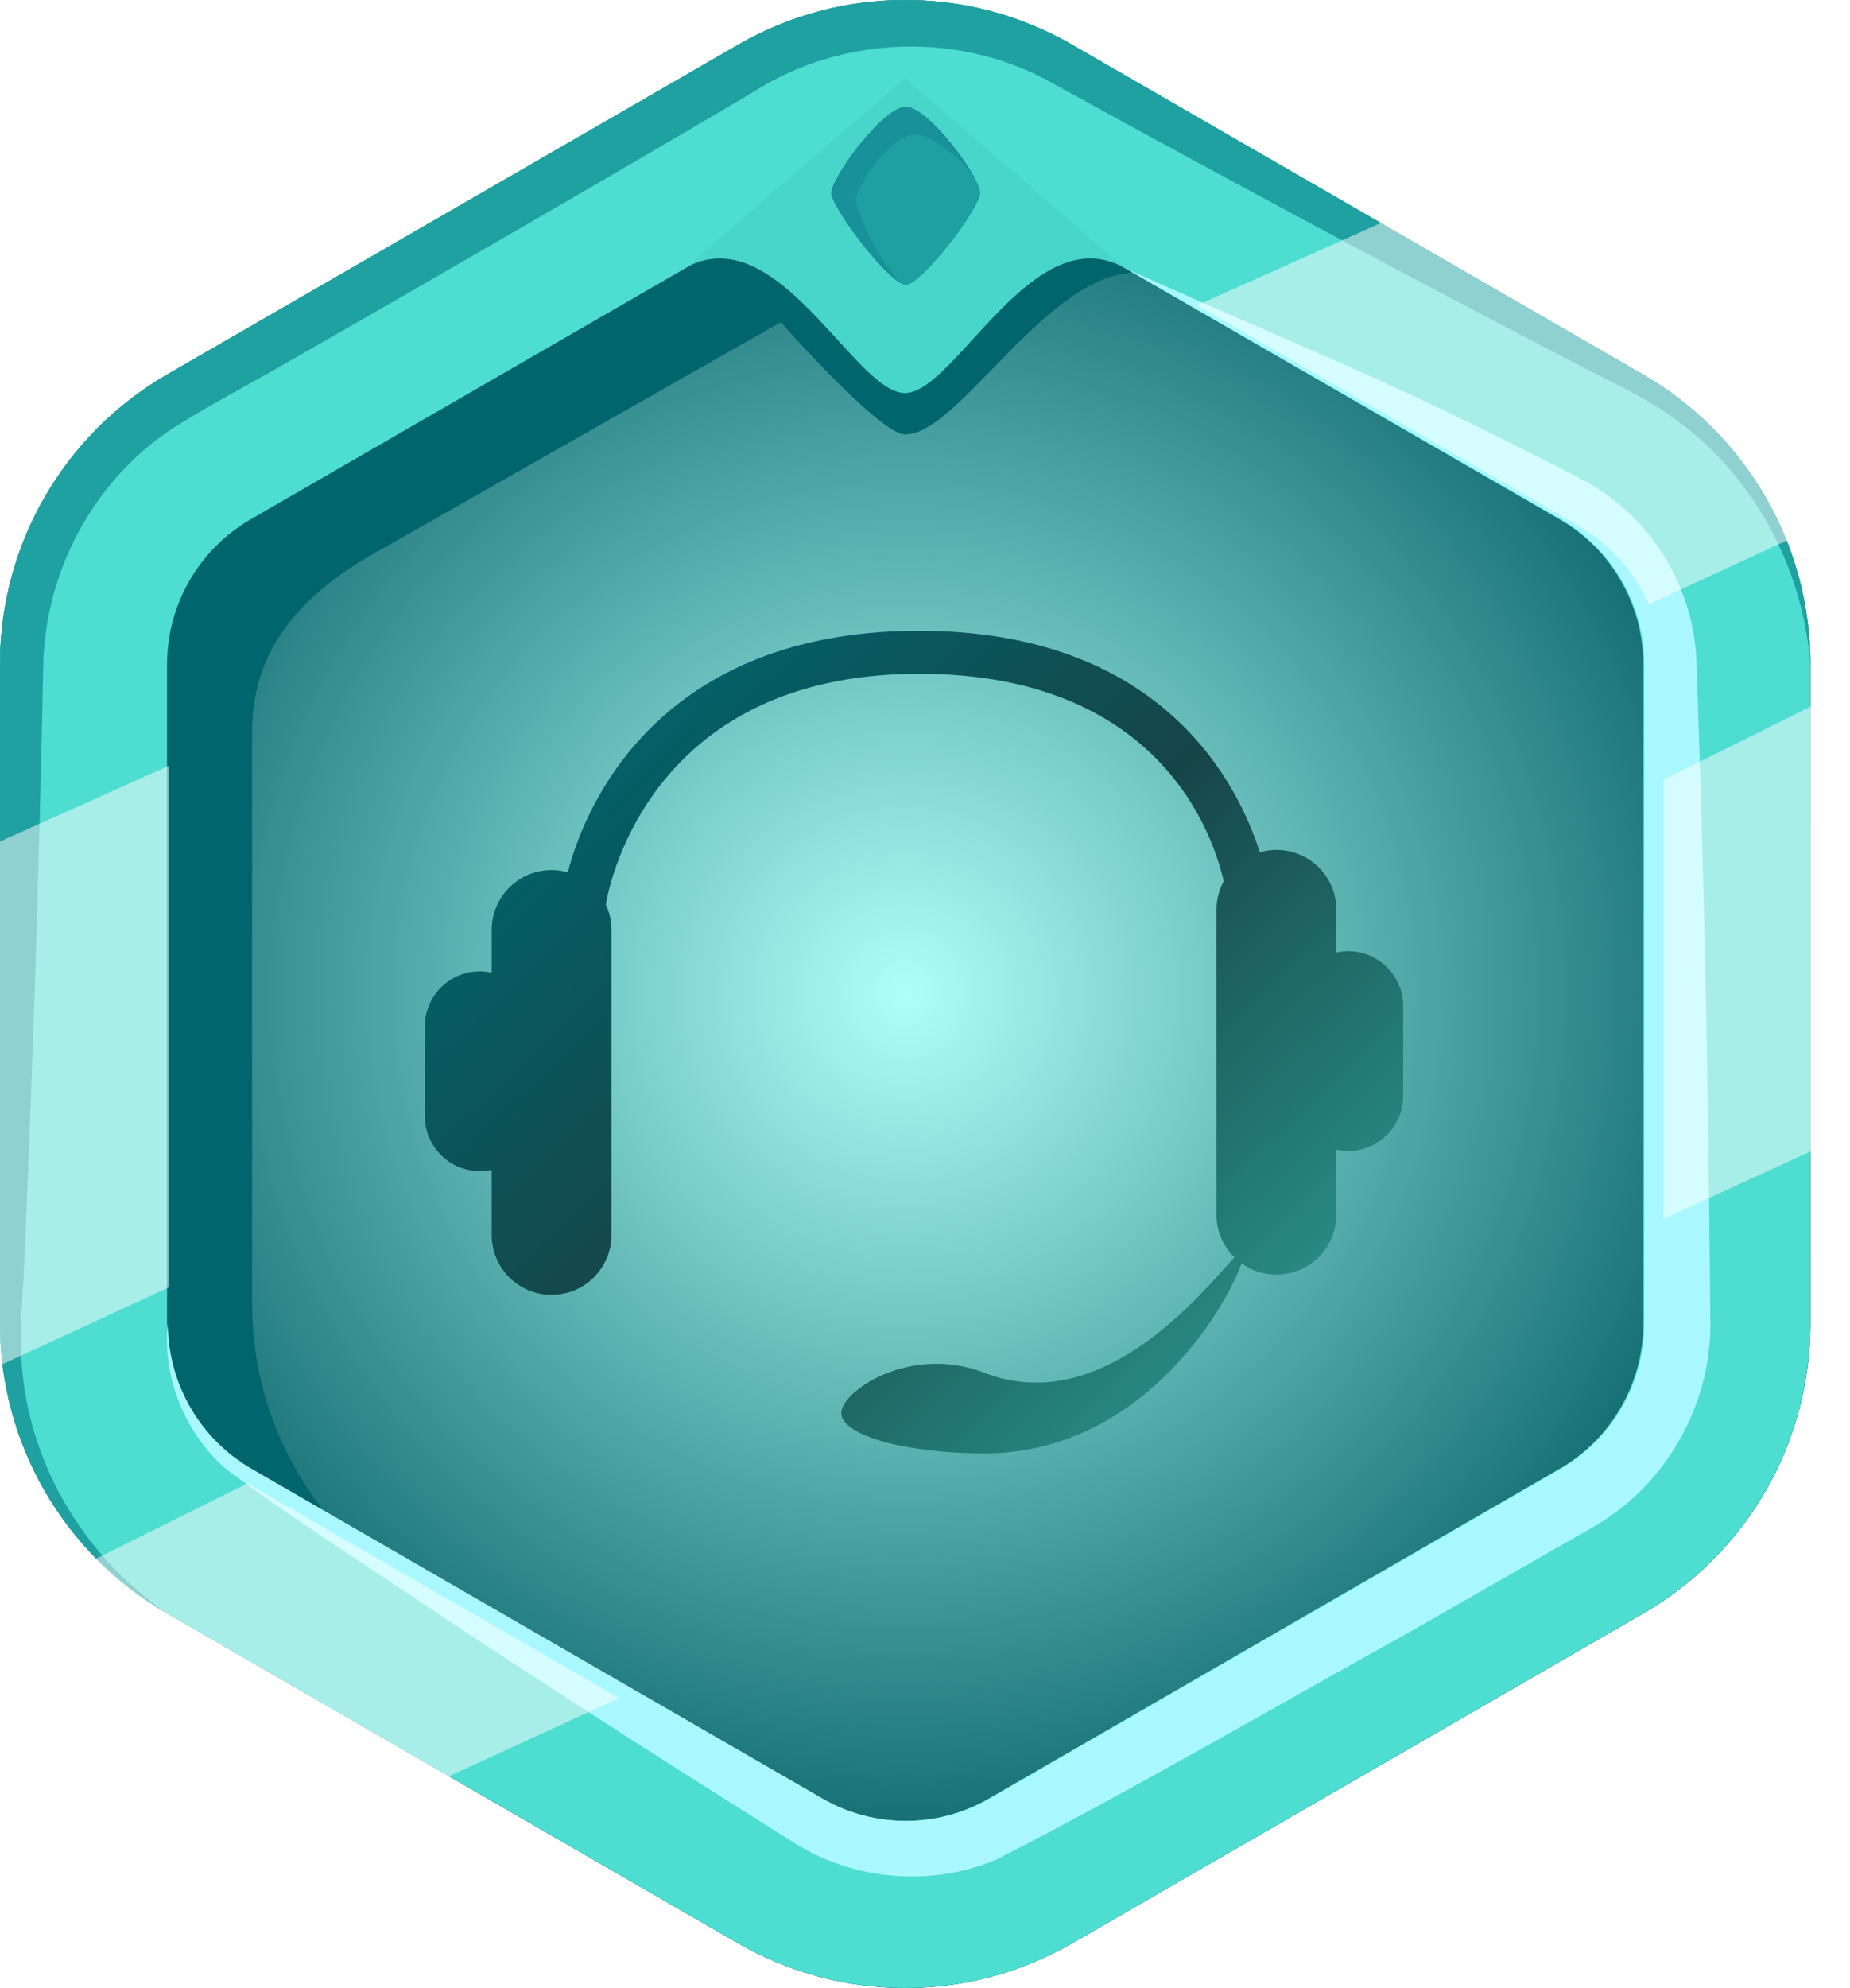
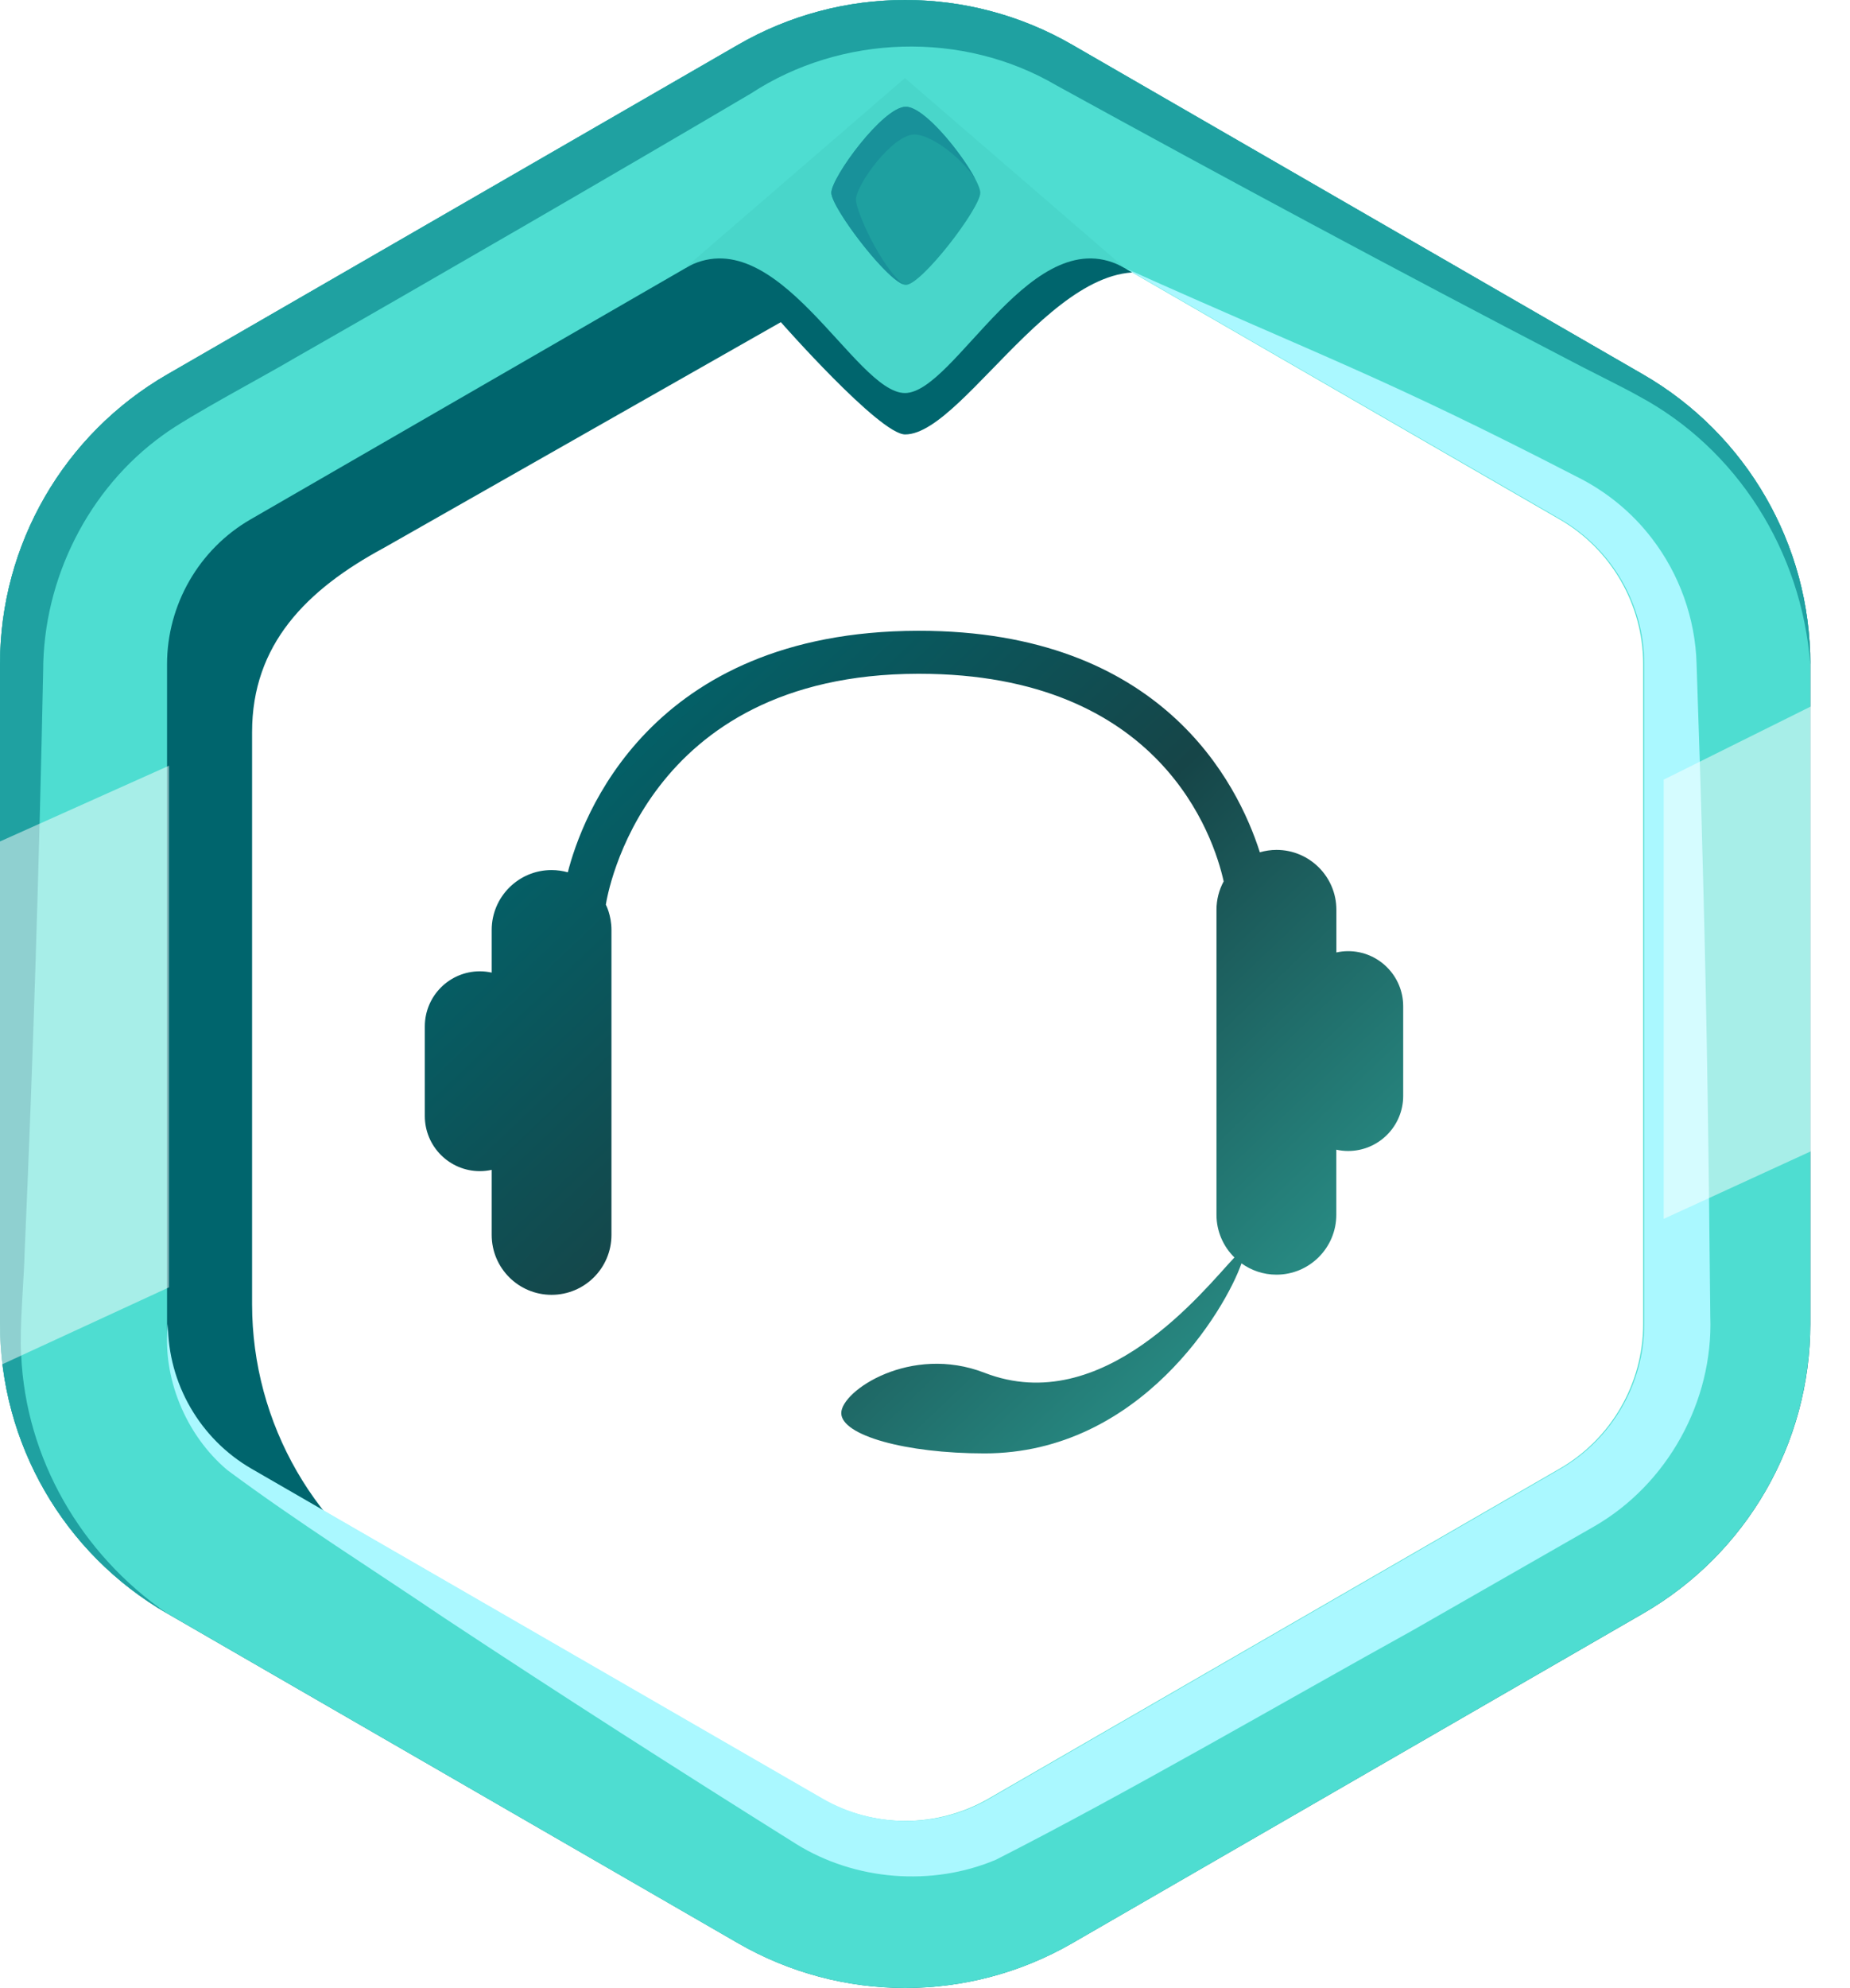
<svg xmlns="http://www.w3.org/2000/svg" width="27" height="29" viewBox="0 0 27 29" fill="none">
-   <path d="M26.42 19.31V9.688C26.42 7.946 25.49 6.336 23.981 5.464L15.649 0.654C14.14 -0.218 12.28 -0.218 10.771 0.654L2.439 5.464C0.93 6.336 0 7.946 0 9.688V19.31C0 21.053 0.93 22.663 2.439 23.534L10.771 28.345C12.28 29.216 14.14 29.216 15.649 28.345L23.981 23.534C25.49 22.663 26.42 21.053 26.42 19.31Z" fill="url(#paint0_radial_4921_105903)" />
  <path d="M23.982 5.463L15.649 0.654C14.14 -0.218 12.281 -0.218 10.772 0.654L2.439 5.463C0.93 6.335 0 7.945 0 9.687V19.31C0 21.053 0.93 22.663 2.439 23.534L10.772 28.344C12.281 29.215 14.14 29.215 15.649 28.344L23.982 23.534C25.491 22.663 26.421 21.053 26.421 19.31V9.687C26.421 7.945 25.491 6.335 23.982 5.463ZM25.756 19.023C25.756 20.766 24.828 22.376 23.318 23.247L17.156 26.805C15.648 27.676 13.788 27.676 12.279 26.805L6.118 23.247C4.609 22.376 3.679 20.766 3.679 19.023V10.679C3.679 9.404 4.467 8.603 5.607 7.989L11.396 4.699C11.396 4.699 12.837 6.337 13.21 6.337C14.113 6.337 15.648 3.256 17.156 4.127L23.318 7.686C24.828 8.556 25.756 10.167 25.756 11.909V19.024V19.023Z" fill="#00656D" />
  <path d="M13.21 2.438C13.638 2.438 14.059 2.551 14.43 2.765L22.762 7.576C23.515 8.01 23.982 8.82 23.982 9.689V19.31C23.982 20.18 23.515 20.989 22.762 21.423L14.43 26.234C14.059 26.448 13.637 26.561 13.21 26.561C12.783 26.561 12.36 26.448 11.99 26.234L3.657 21.423C2.905 20.989 2.438 20.18 2.438 19.31V9.689C2.438 8.82 2.905 8.01 3.657 7.576L11.99 2.765C12.36 2.551 12.783 2.438 13.21 2.438ZM13.21 0C12.368 0 11.526 0.218 10.771 0.653L2.439 5.464C0.93 6.336 0 7.945 0 9.688V19.31C0 21.053 0.93 22.663 2.439 23.534L10.771 28.345C11.526 28.78 12.368 28.998 13.21 28.998C14.052 28.998 14.894 28.78 15.649 28.345L23.981 23.534C25.49 22.663 26.42 21.053 26.42 19.31V9.688C26.42 7.945 25.49 6.336 23.981 5.464L15.649 0.653C14.894 0.218 14.052 0 13.21 0Z" fill="#4EDDD1" />
  <path d="M23.263 22.267L20.621 23.779C18.752 24.813 16.422 26.169 14.537 27.126C13.601 27.523 12.476 27.43 11.621 26.898C9.9 25.82 8.188 24.726 6.492 23.605C5.433 22.889 4.349 22.208 3.32 21.445C2.707 20.931 2.363 20.085 2.451 19.311C2.451 20.18 2.919 20.989 3.671 21.424L12.004 26.234C12.375 26.449 12.796 26.561 13.224 26.561C13.652 26.561 14.073 26.449 14.444 26.234L22.777 21.424C23.529 20.989 23.997 20.18 23.997 19.311V9.688C23.997 8.819 23.528 8.01 22.777 7.575L16.43 3.916C19.337 5.219 20.183 5.495 23.009 6.952C23.438 7.164 23.816 7.471 24.108 7.853C24.507 8.37 24.744 9.02 24.761 9.688C24.796 10.703 24.829 11.719 24.854 12.732C24.913 14.888 24.941 17.045 24.961 19.201C25.006 20.437 24.339 21.65 23.263 22.267L23.263 22.267Z" fill="#AAF8FF" />
  <path d="M13.207 1.139L9.992 3.914C11.333 3.14 12.473 5.733 13.207 5.733C13.941 5.733 15.082 3.14 16.423 3.914L13.207 1.139Z" fill="#49D6CA" />
  <path d="M26.42 9.688C26.292 8.038 25.351 6.543 23.911 5.775C23.723 5.666 23.097 5.359 22.889 5.246C20.399 3.952 17.879 2.598 15.417 1.245C14.051 0.444 12.279 0.502 10.962 1.362C9.058 2.486 6.226 4.125 4.298 5.225C3.89 5.469 2.748 6.071 2.376 6.348C1.289 7.129 0.631 8.445 0.63 9.783C0.572 12.592 0.484 15.45 0.36 18.255C0.351 18.662 0.283 19.358 0.309 19.766C0.376 21.269 1.177 22.665 2.439 23.534C0.93 22.663 0 21.053 0 19.31V9.687C0 7.945 0.93 6.335 2.439 5.463L10.772 0.653C11.526 0.217 12.368 0 13.21 0C14.053 0 14.895 0.217 15.649 0.653L23.982 5.463C25.491 6.335 26.421 7.945 26.421 9.687L26.42 9.688Z" fill="#18989A" fill-opacity="0.86" />
  <path d="M13.22 1.557C12.888 1.557 12.133 2.588 12.133 2.812C12.133 3.036 12.989 4.156 13.22 4.156C13.45 4.156 14.307 3.036 14.307 2.812C14.307 2.588 13.552 1.557 13.22 1.557Z" fill="#18989A" fill-opacity="0.86" />
  <path d="M14.234 2.611C13.995 2.256 13.568 1.962 13.347 1.962C13.024 1.962 12.492 2.7 12.492 2.911C12.492 3.083 12.852 3.879 13.179 4.146C12.902 4.04 12.133 3.024 12.133 2.812C12.133 2.588 12.887 1.557 13.22 1.557C13.49 1.557 14.037 2.235 14.234 2.611H14.234Z" fill="#18919A" />
  <g opacity="0.5">
-     <path d="M26.303 7.78L24.061 8.815C23.854 8.341 23.499 7.935 23.038 7.669L17.469 4.454L20.247 3.211L24.271 5.533C25.182 6.06 25.885 6.851 26.303 7.78H26.303Z" fill="white" />
    <path d="M2.466 11.168V18.778L0.014 19.909C0.005 19.788 0 19.666 0 19.544V12.274L2.466 11.169V11.168Z" fill="white" />
    <path d="M26.748 10.146V16.647L24.281 17.779V11.372L26.748 10.146Z" fill="white" />
-     <path d="M9.037 24.769L6.289 26.03L2.46 23.82C1.993 23.55 1.581 23.211 1.234 22.819L3.614 21.635C3.64 21.653 3.666 21.669 3.693 21.684L9.036 24.768L9.037 24.769Z" fill="white" />
  </g>
  <g filter="url(#filter0_d_4921_105903)">
    <path d="M19.475 13.674C19.416 13.674 19.359 13.681 19.304 13.693V13.071C19.304 12.588 18.912 12.197 18.43 12.197C18.346 12.197 18.264 12.21 18.187 12.232C17.862 11.215 16.75 9.001 13.214 9.001C13.208 9.001 13.201 9.001 13.195 9.001C9.261 9.01 8.284 11.751 8.087 12.524C8.012 12.503 7.932 12.491 7.85 12.491C7.367 12.491 6.976 12.883 6.976 13.365V13.987C6.92 13.975 6.863 13.968 6.804 13.968C6.36 13.968 6 14.328 6 14.772V16.079C6 16.523 6.36 16.883 6.804 16.883C6.863 16.883 6.92 16.876 6.976 16.864V17.813C6.976 18.296 7.367 18.687 7.85 18.687C8.333 18.687 8.724 18.296 8.724 17.813V13.365C8.724 13.148 8.642 12.996 8.642 12.996C8.662 12.866 9.193 9.637 13.196 9.628C13.202 9.628 13.208 9.628 13.213 9.628C16.749 9.628 17.516 12.012 17.659 12.656C17.592 12.78 17.554 12.921 17.554 13.071V17.519C17.554 17.763 17.655 17.984 17.816 18.142C17.366 18.619 15.902 20.496 14.168 19.824C13.092 19.407 12.078 20.087 12.078 20.412C12.078 20.737 13.014 21 14.168 21C16.444 21 17.687 18.896 17.919 18.228C18.063 18.331 18.238 18.393 18.429 18.393C18.912 18.393 19.303 18.001 19.303 17.518V16.57C19.359 16.582 19.416 16.589 19.475 16.589C19.919 16.589 20.279 16.229 20.279 15.785V14.478C20.279 14.034 19.919 13.674 19.475 13.674Z" fill="url(#paint1_linear_4921_105903)" />
  </g>
  <defs>
    <filter id="filter0_d_4921_105903" x="6" y="9.001" width="14.481" height="12.199" filterUnits="userSpaceOnUse" color-interpolation-filters="sRGB">
      <feFlood flood-opacity="0" result="BackgroundImageFix" />
      <feColorMatrix in="SourceAlpha" type="matrix" values="0 0 0 0 0 0 0 0 0 0 0 0 0 0 0 0 0 0 127 0" result="hardAlpha" />
      <feOffset dx="0.2" dy="0.2" />
      <feComposite in2="hardAlpha" operator="out" />
      <feColorMatrix type="matrix" values="0 0 0 0 0.698 0 0 0 0 1 0 0 0 0 0.975 0 0 0 1 0" />
      <feBlend mode="normal" in2="BackgroundImageFix" result="effect1_dropShadow_4921_105903" />
      <feBlend mode="normal" in="SourceGraphic" in2="effect1_dropShadow_4921_105903" result="shape" />
    </filter>
    <radialGradient id="paint0_radial_4921_105903" cx="0" cy="0" r="1" gradientUnits="userSpaceOnUse" gradientTransform="translate(13.21 14.499) scale(13.869 13.87)">
      <stop stop-color="#AEFFF8" />
      <stop offset="1" stop-color="#005B62" />
    </radialGradient>
    <linearGradient id="paint1_linear_4921_105903" x1="8.5" y1="9.501" x2="18.5" y2="20.001" gradientUnits="userSpaceOnUse">
      <stop stop-color="#00656D" />
      <stop offset="0.481" stop-color="#164548" />
      <stop offset="1" stop-color="#2A948B" />
    </linearGradient>
  </defs>
</svg>